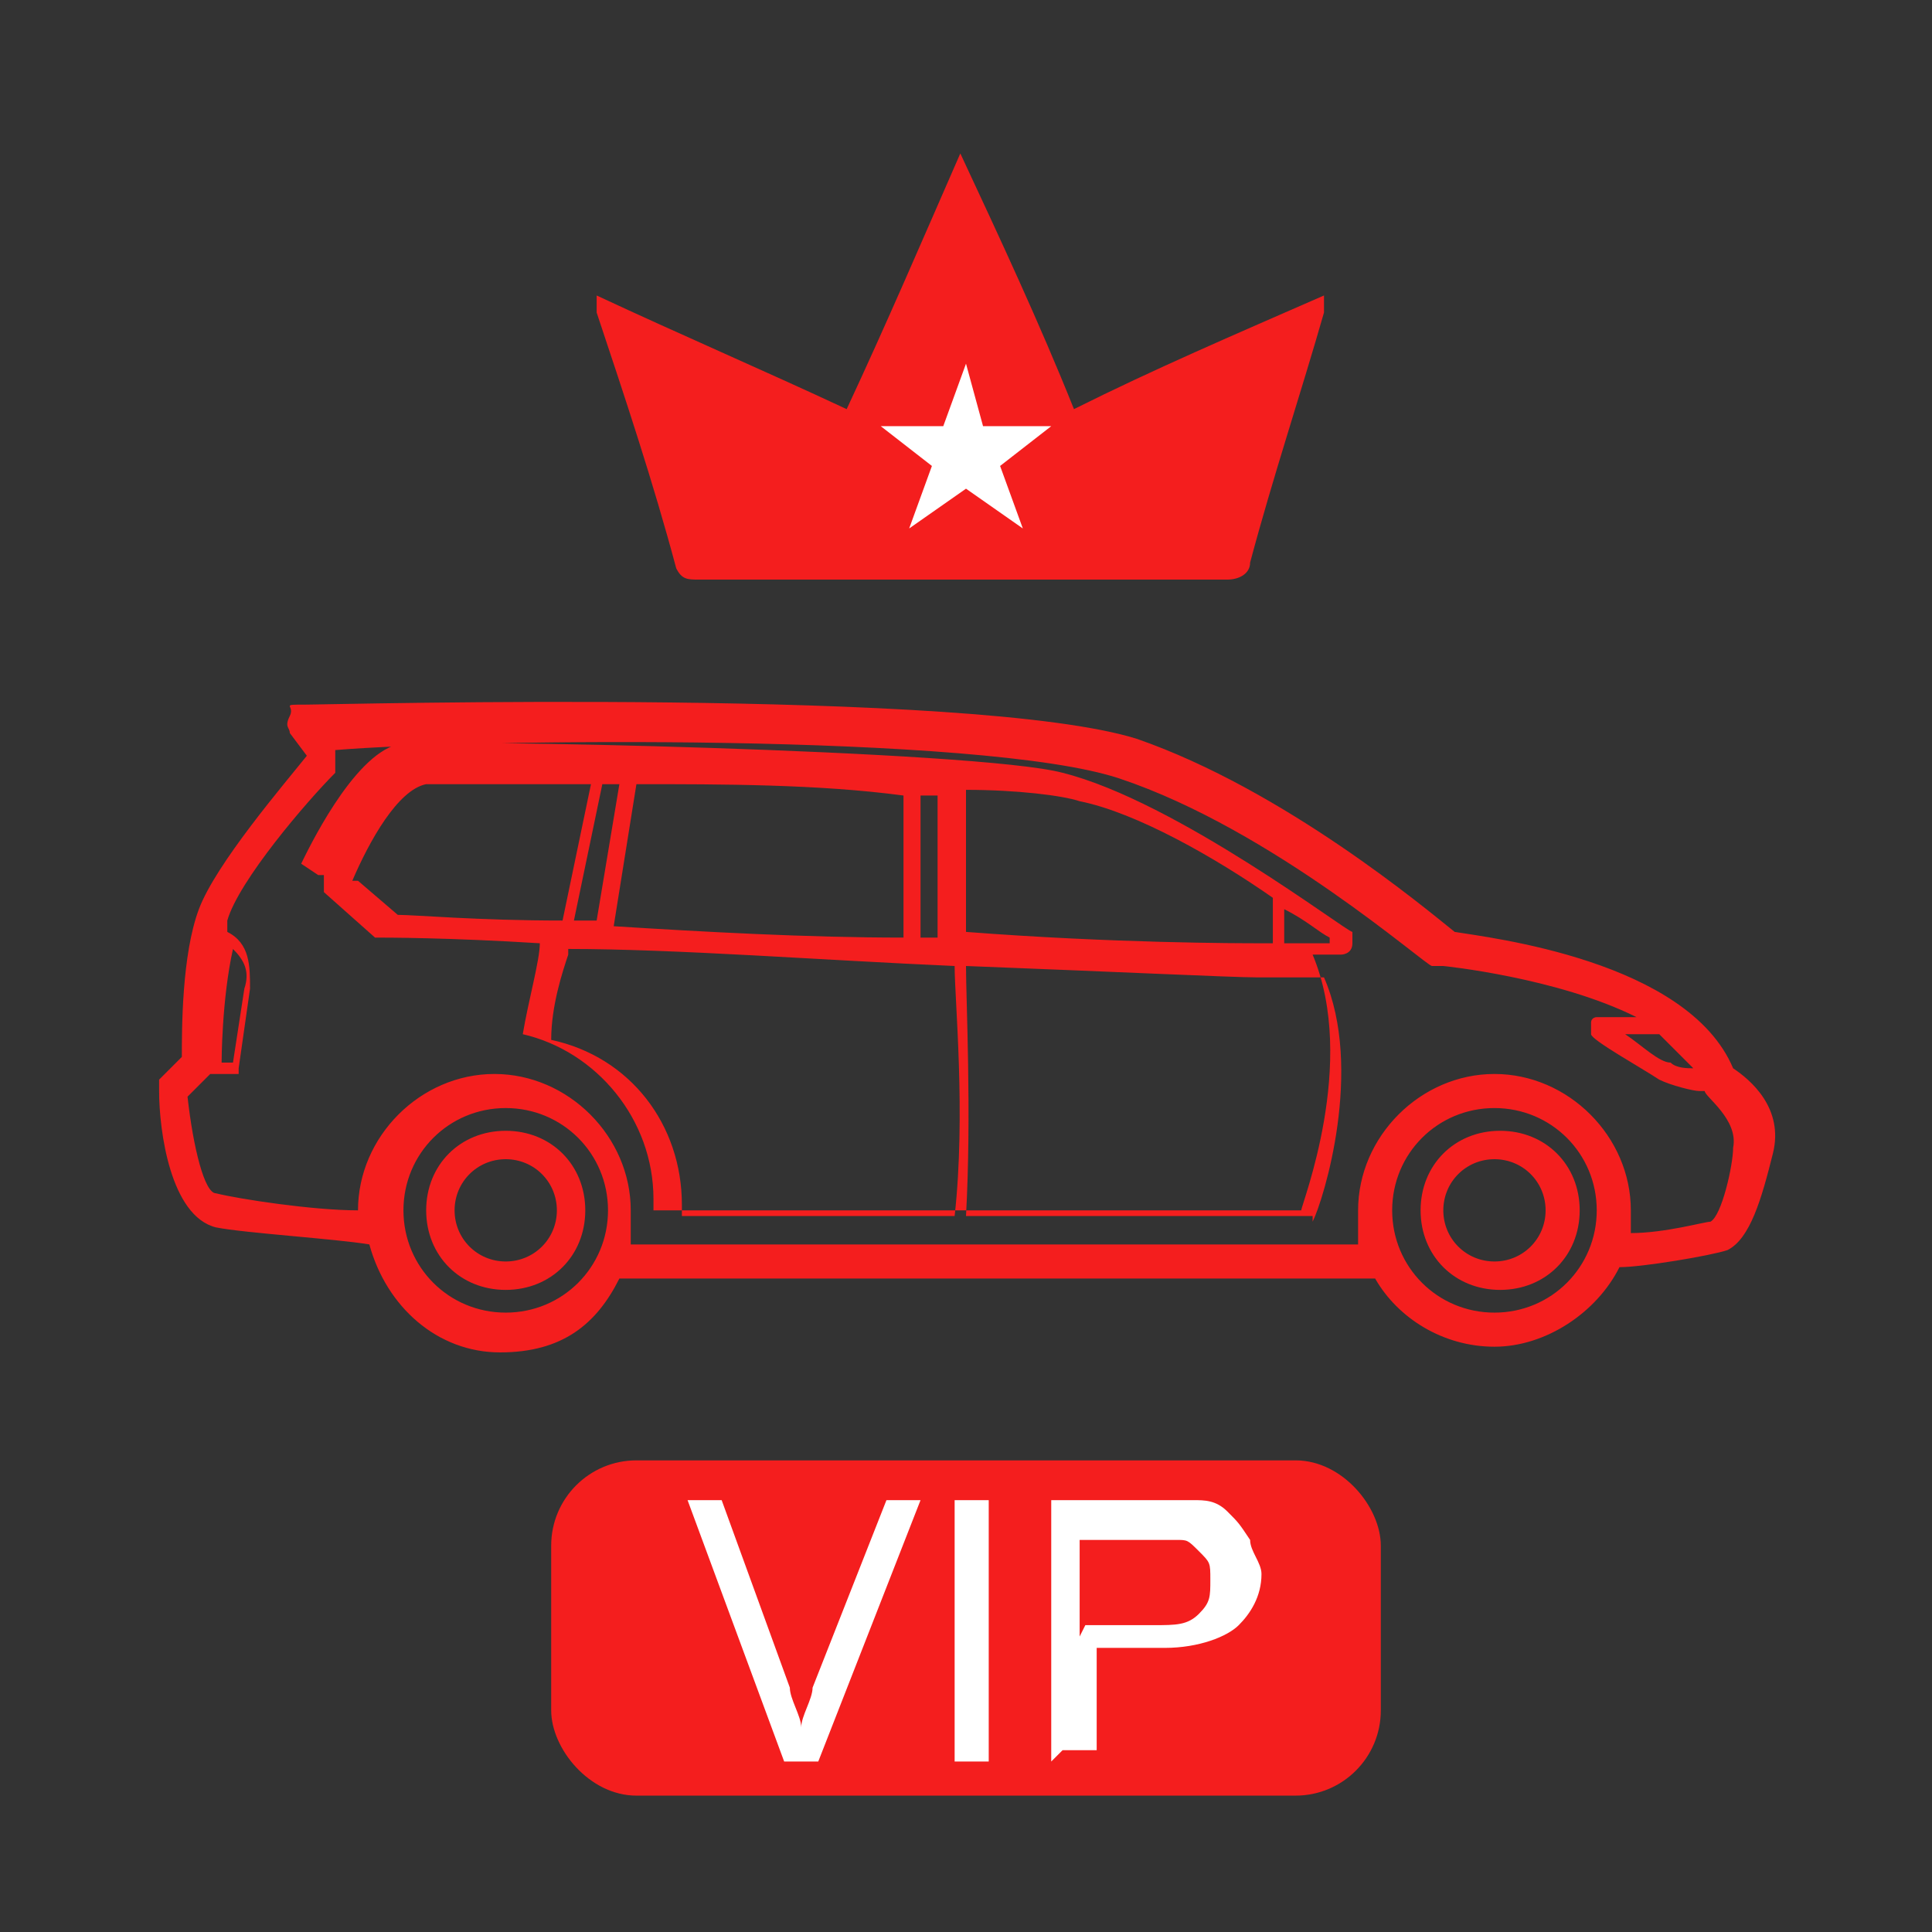
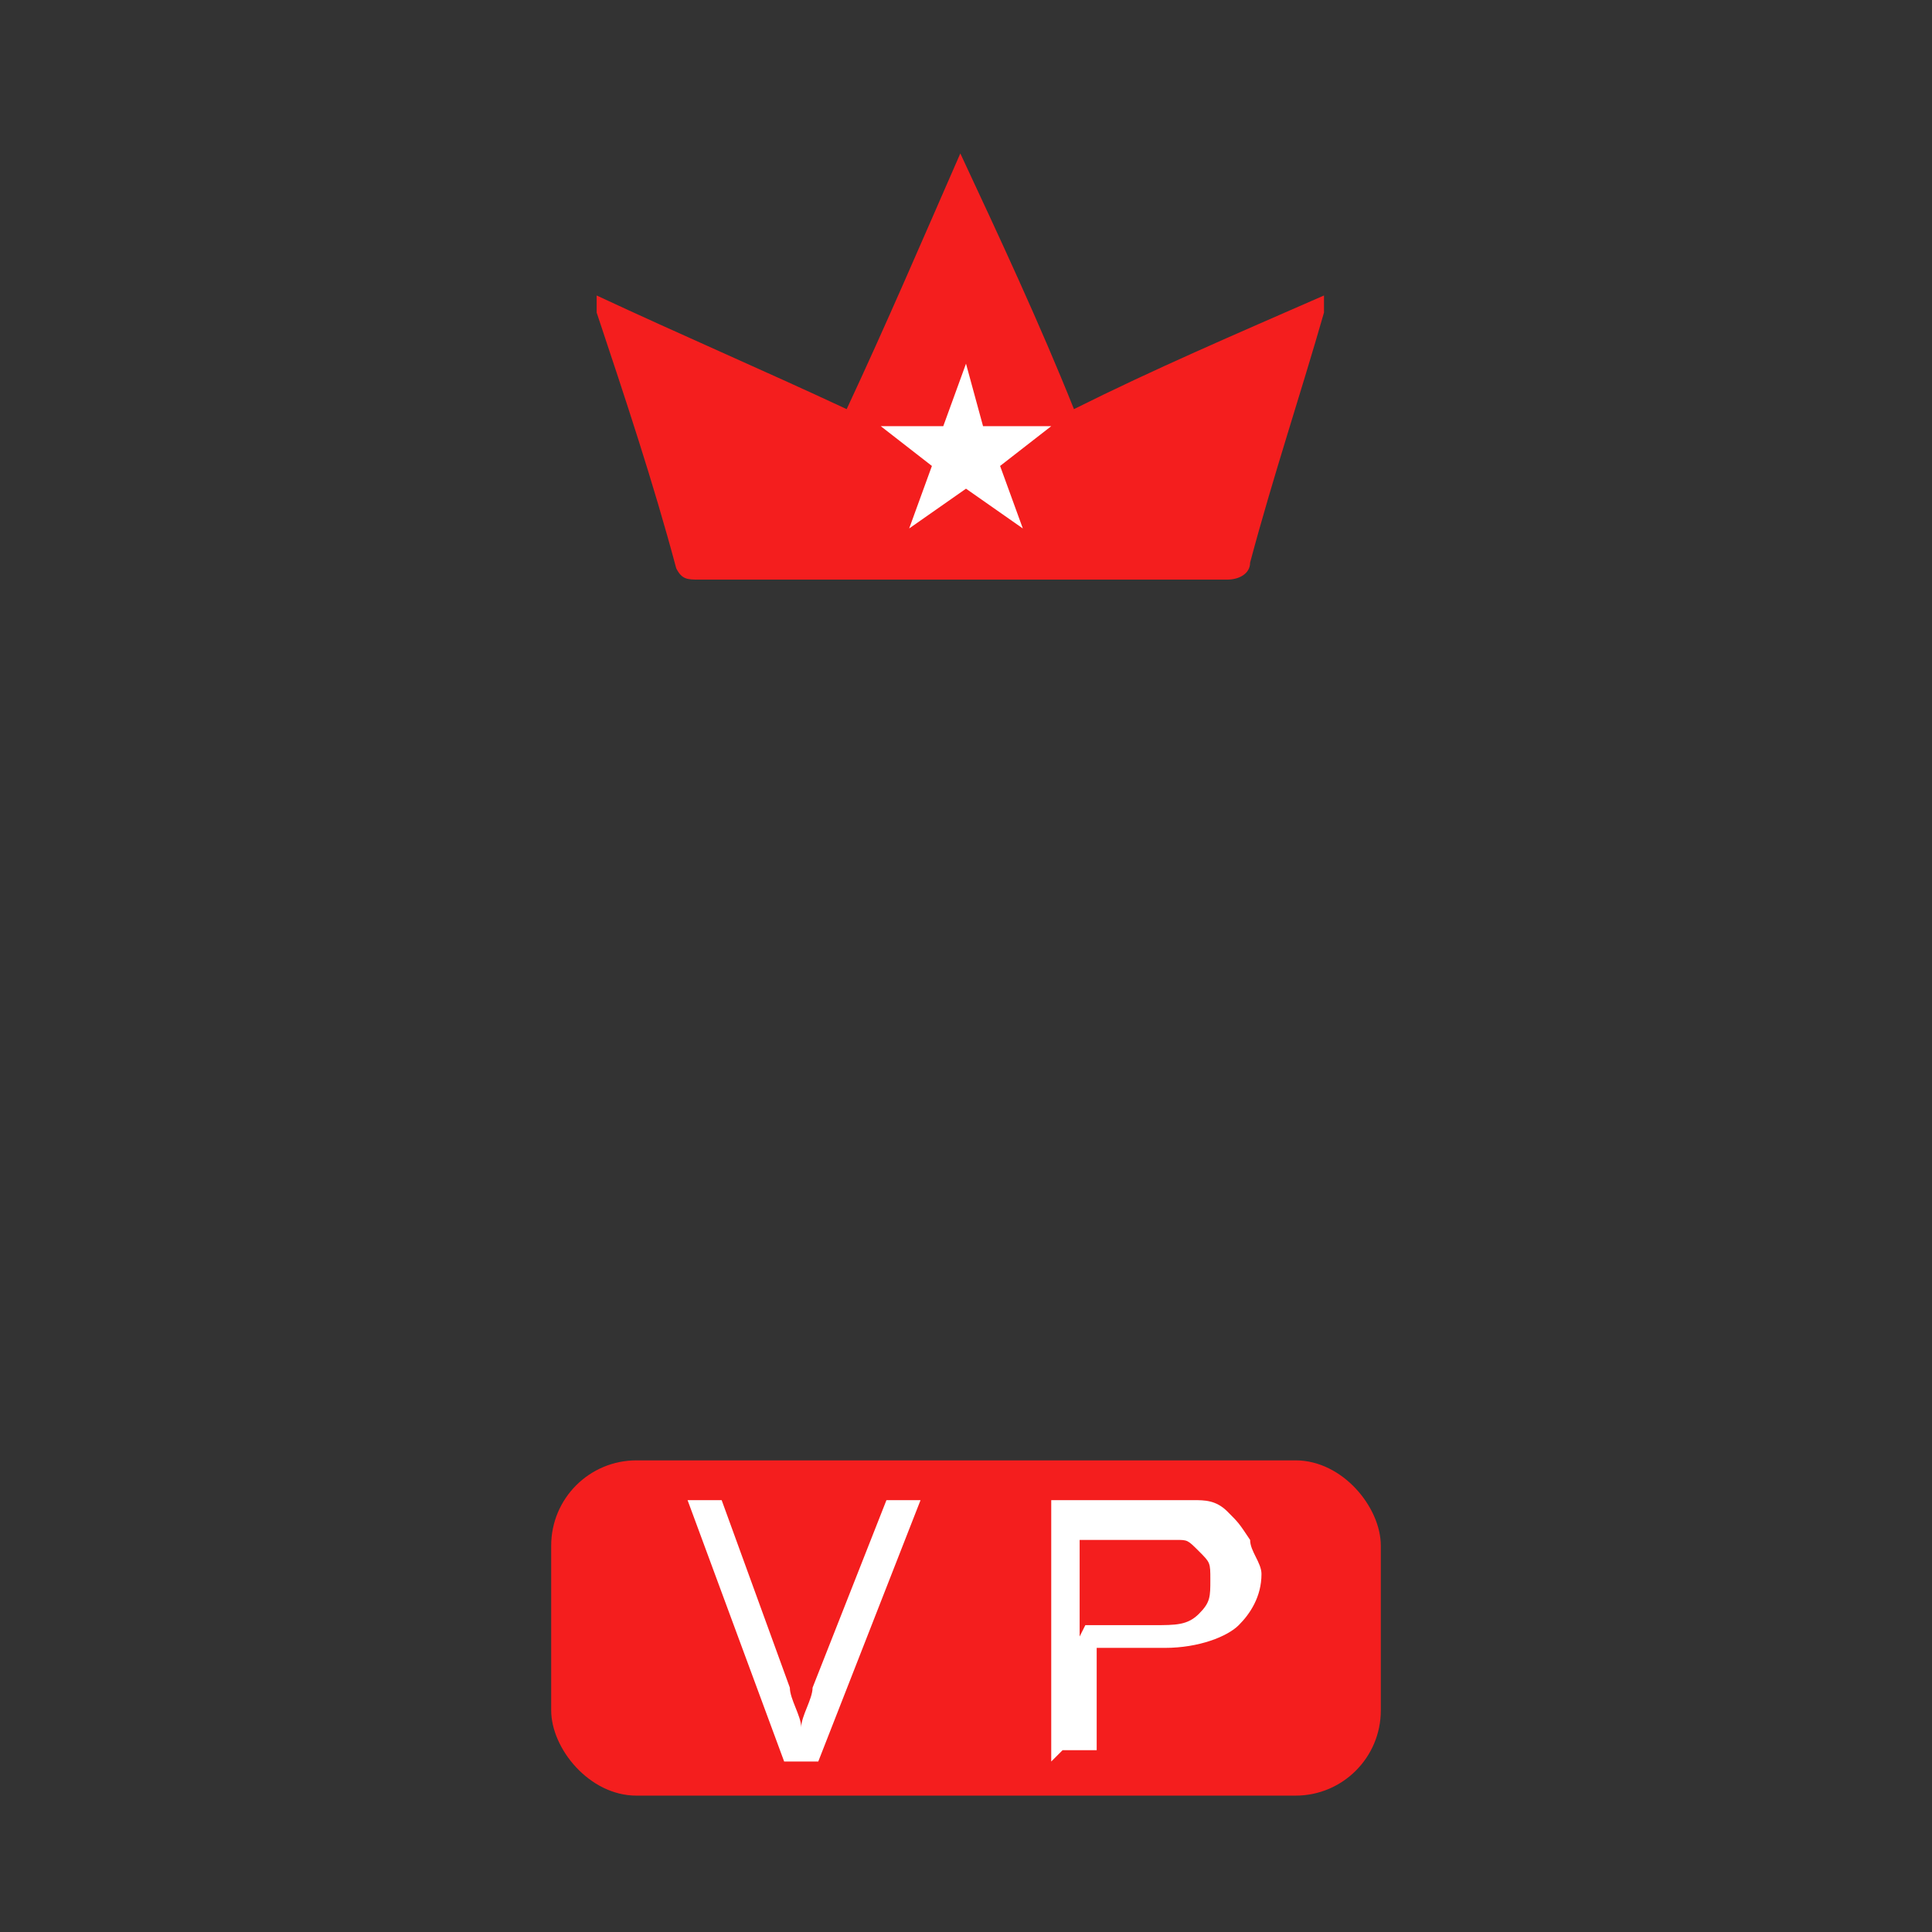
<svg xmlns="http://www.w3.org/2000/svg" id="Layer_1" data-name="Layer 1" version="1.1" viewBox="0 0 34 34">
  <rect x="0" y="0" width="34" height="34" fill="#333333" stroke="none" />
  <defs>
    <style>
      .cls-1 {
        fill: #f41e1e;
      }

      .cls-1, .cls-2 {
        stroke-width: 0px;
      }

      .cls-2 {
        fill: #fff;
      }
    </style>
  </defs>
-   <path class="cls-1" d="M7.5,21.3c0,.8.6,1.4,1.4,1.4s1.4-.6,1.4-1.4-.6-1.4-1.4-1.4-1.4.6-1.4,1.4ZM8,21.3c0-.5.4-.9.9-.9s.9.4.9.9-.4.9-.9.9-.9-.4-.9-.9ZM25,21.3c0,.8.6,1.4,1.4,1.4s1.4-.6,1.4-1.4-.6-1.4-1.4-1.4-1.4.6-1.4,1.4ZM25.4,21.3c0-.5.4-.9.9-.9s.9.4.9.9-.4.9-.9.9-.9-.4-.9-.9ZM2.8,19.2c0,.7.2,2.2,1,2.4.5.1,2.1.2,2.7.3.3,1.1,1.2,1.9,2.3,1.9s1.7-.5,2.1-1.3h13.3c.4.7,1.2,1.2,2.1,1.2s1.8-.6,2.2-1.4c.4,0,1.6-.2,1.9-.3.4-.2.6-.9.8-1.7.2-.8-.4-1.3-.7-1.5-.8-1.9-4.3-2.3-4.9-2.4-.5-.4-3-2.5-5.6-3.4-2.9-.9-14.1-.6-14.6-.6s-.2,0-.3.2,0,.2,0,.3l.3.4c-.4.5-1.6,1.9-1.9,2.7-.3.8-.3,2.1-.3,2.6l-.4.4s0,.2,0,.2ZM4.3,17.4l-.2,1.3h-.2s0-1.1.2-2c.2.2.3.4.2.7ZM29.8,18.8c-.1,0-.3,0-.4-.1-.2,0-.5-.3-.8-.5h.6c.2.2.4.4.6.6ZM24.5,21.3c0-1,.8-1.8,1.8-1.8s1.8.8,1.8,1.8-.8,1.8-1.8,1.8-1.8-.8-1.8-1.8ZM7.1,21.3c0-1,.8-1.8,1.8-1.8s1.8.8,1.8,1.8-.8,1.8-1.8,1.8-1.8-.8-1.8-1.8ZM3.4,19.2l.3-.3h.5s0,0,0-.1l.2-1.4c0-.4,0-.8-.4-1h0v-.2c.2-.7,1.4-2.1,1.9-2.6,0-.1,0-.3,0-.4h0c2.4-.2,11.4-.3,13.8.5,2.7.9,5.4,3.3,5.5,3.3h.2s2,.2,3.4.9h-.7s-.1,0-.1.1v.2c0,.1.9.6,1.2.8.2.1.6.2.7.2h.1c0,.1.6.5.5,1,0,.3-.2,1.2-.4,1.3-.1,0-.8.2-1.4.2v-.4c0-1.3-1.1-2.4-2.4-2.4s-2.4,1.1-2.4,2.4,0,.4,0,.6h-12.8v-.6c0-1.3-1.1-2.4-2.4-2.4s-2.4,1.1-2.4,2.4c-.8,0-2.1-.2-2.5-.3-.2,0-.4-.8-.5-1.7h0ZM5.7,15.4v.3l.9.8h0c.2,0,1.3,0,2.9.1,0,.3-.2,1-.3,1.6h0c1.3.3,2.3,1.5,2.3,2.9s0,.1,0,.2h11.4c0-.1,1-2.6.2-4.5h.5s.2,0,.2-.2v-.2c-.1,0-3.1-2.3-5.1-2.8-1.5-.4-11.1-.6-11.7-.5-.8.2-1.6,1.9-1.7,2.1l.3.2ZM16.2,16.5v-2.5h.3v2.5h-.3ZM15.9,14v2.5c-1.7,0-3.5-.1-5.1-.2l.4-2.5c1.5,0,3.2,0,4.7.2h0ZM10.1,16.2l.5-2.4h.3l-.4,2.4h-.4ZM22.4,15.9v.7h-.2c-.4,0-2.6,0-5.2-.2v-2.5c.9,0,1.7.1,2,.2,1,.2,2.4,1,3.4,1.7h0ZM23.4,16.6h-.8v-.6c.4.2.6.4.8.5h0ZM23.1,21.4h-6.1c.1-1.8,0-3.8,0-4.4,2.6.1,4.7.2,5.1.2h1.2c.7,1.6,0,3.9-.2,4.3h0ZM10,16.7c1.9,0,4.5.2,6.8.3,0,.6.2,2.6,0,4.4h-4.8v-.2c0-1.4-.9-2.6-2.3-2.9,0-.6.2-1.2.3-1.5h0ZM6.2,15.5c.3-.7.8-1.6,1.3-1.7h2.9l-.5,2.4c-1.5,0-2.6-.1-2.9-.1l-.7-.6h0Z" />
  <path class="cls-1" d="M10.5,5.2c1.5.7,2.9,1.3,4.4,2,.7-1.5,1.3-2.9,2-4.5.7,1.5,1.4,3,2,4.5,1.4-.7,2.8-1.3,4.4-2v.3c-.4,1.4-.9,2.9-1.3,4.4,0,.2-.2.3-.4.3h-9.3c-.2,0-.3,0-.4-.2-.4-1.5-.9-3-1.4-4.5v-.2Z" />
  <rect class="cls-1" x="9.7" y="25.7" width="14.6" height="5.9" rx="1.5" ry="1.5" />
  <g>
    <path class="cls-2" d="M13.8,31l-1.7-4.6h.6l1.2,3.3c0,.2.2.5.2.7,0-.2.2-.5.2-.7l1.3-3.3h.6l-1.8,4.6s-.6,0-.6,0Z" />
-     <path class="cls-2" d="M16.8,31v-4.6h.6v4.6s-.6,0-.6,0Z" />
    <path class="cls-2" d="M18.5,31v-4.6h2.5c.2,0,.4,0,.6.2s.2.2.4.5c0,.2.2.4.2.6,0,.4-.2.7-.4.9-.2.2-.7.4-1.3.4h-1.2v1.8h-.6ZM19.1,28.6h1.2c.4,0,.6,0,.8-.2.2-.2.2-.3.2-.6s0-.3-.2-.5-.2-.2-.4-.2h-1.7v1.7h0Z" />
  </g>
  <polygon class="cls-2" points="18.5 7.5 17.3 7.5 17 6.4 16.6 7.5 15.5 7.5 16.4 8.2 16 9.3 17 8.6 18 9.3 17.6 8.2 18.5 7.5" />
</svg>